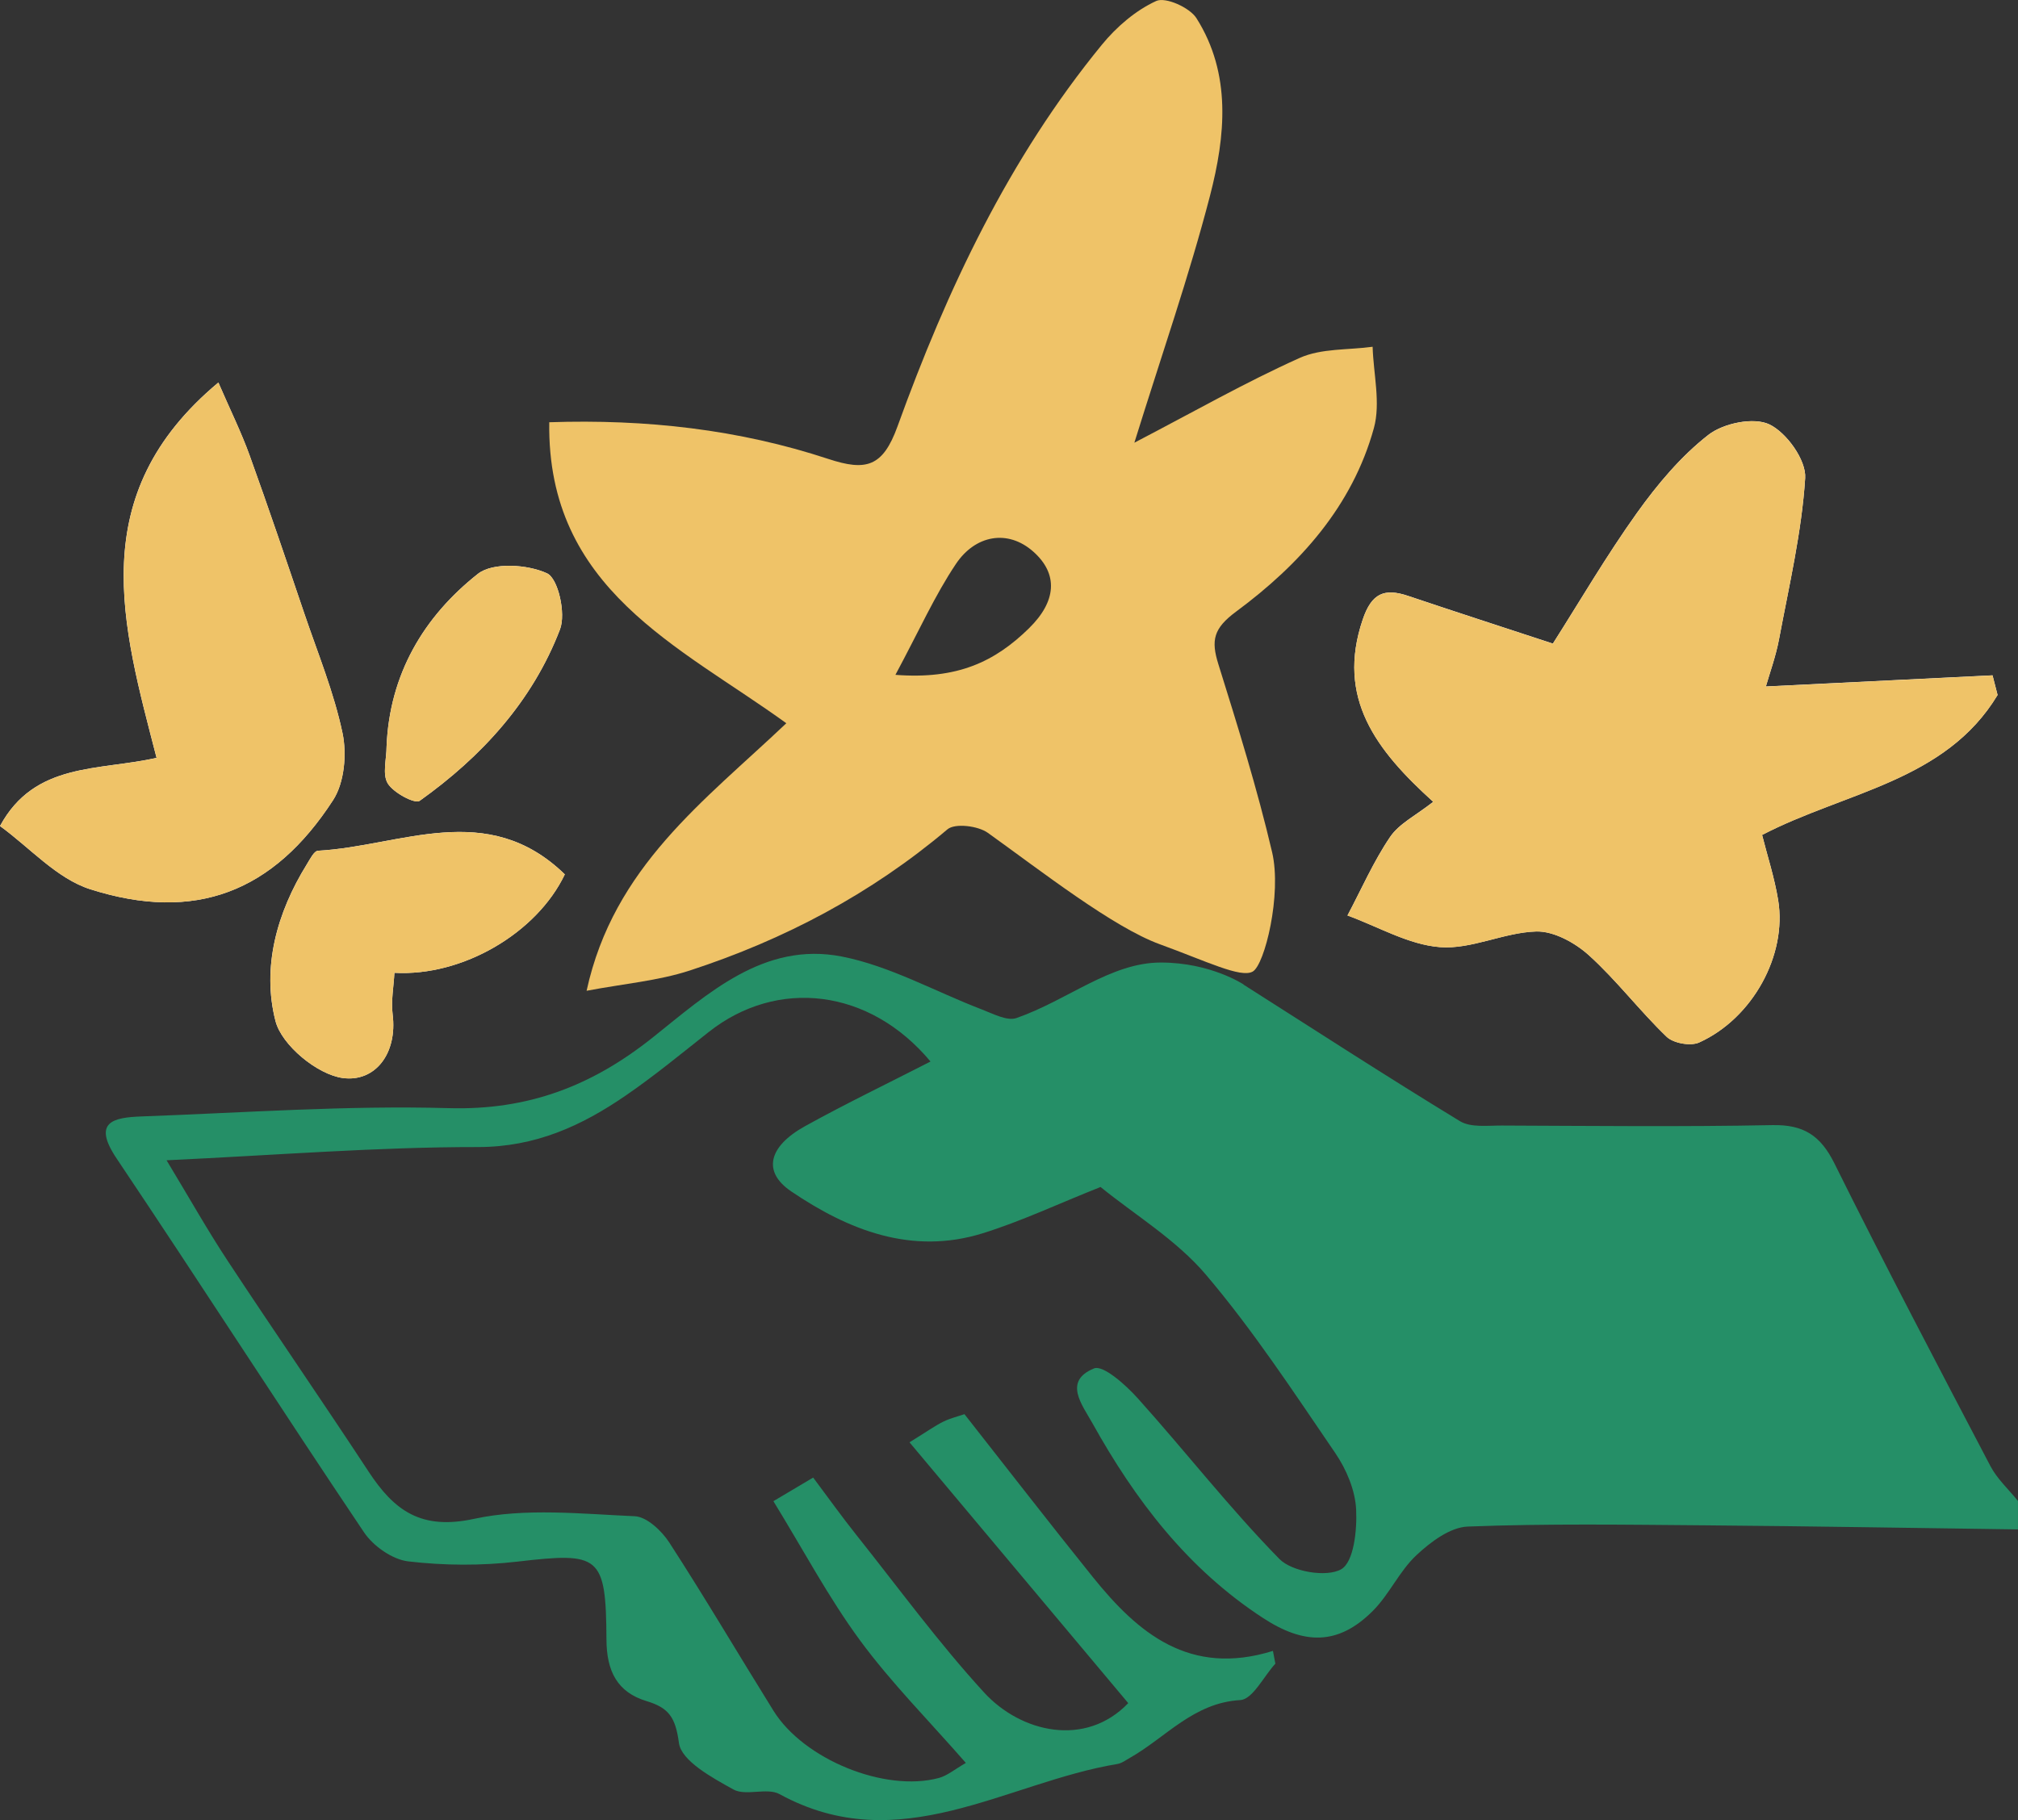
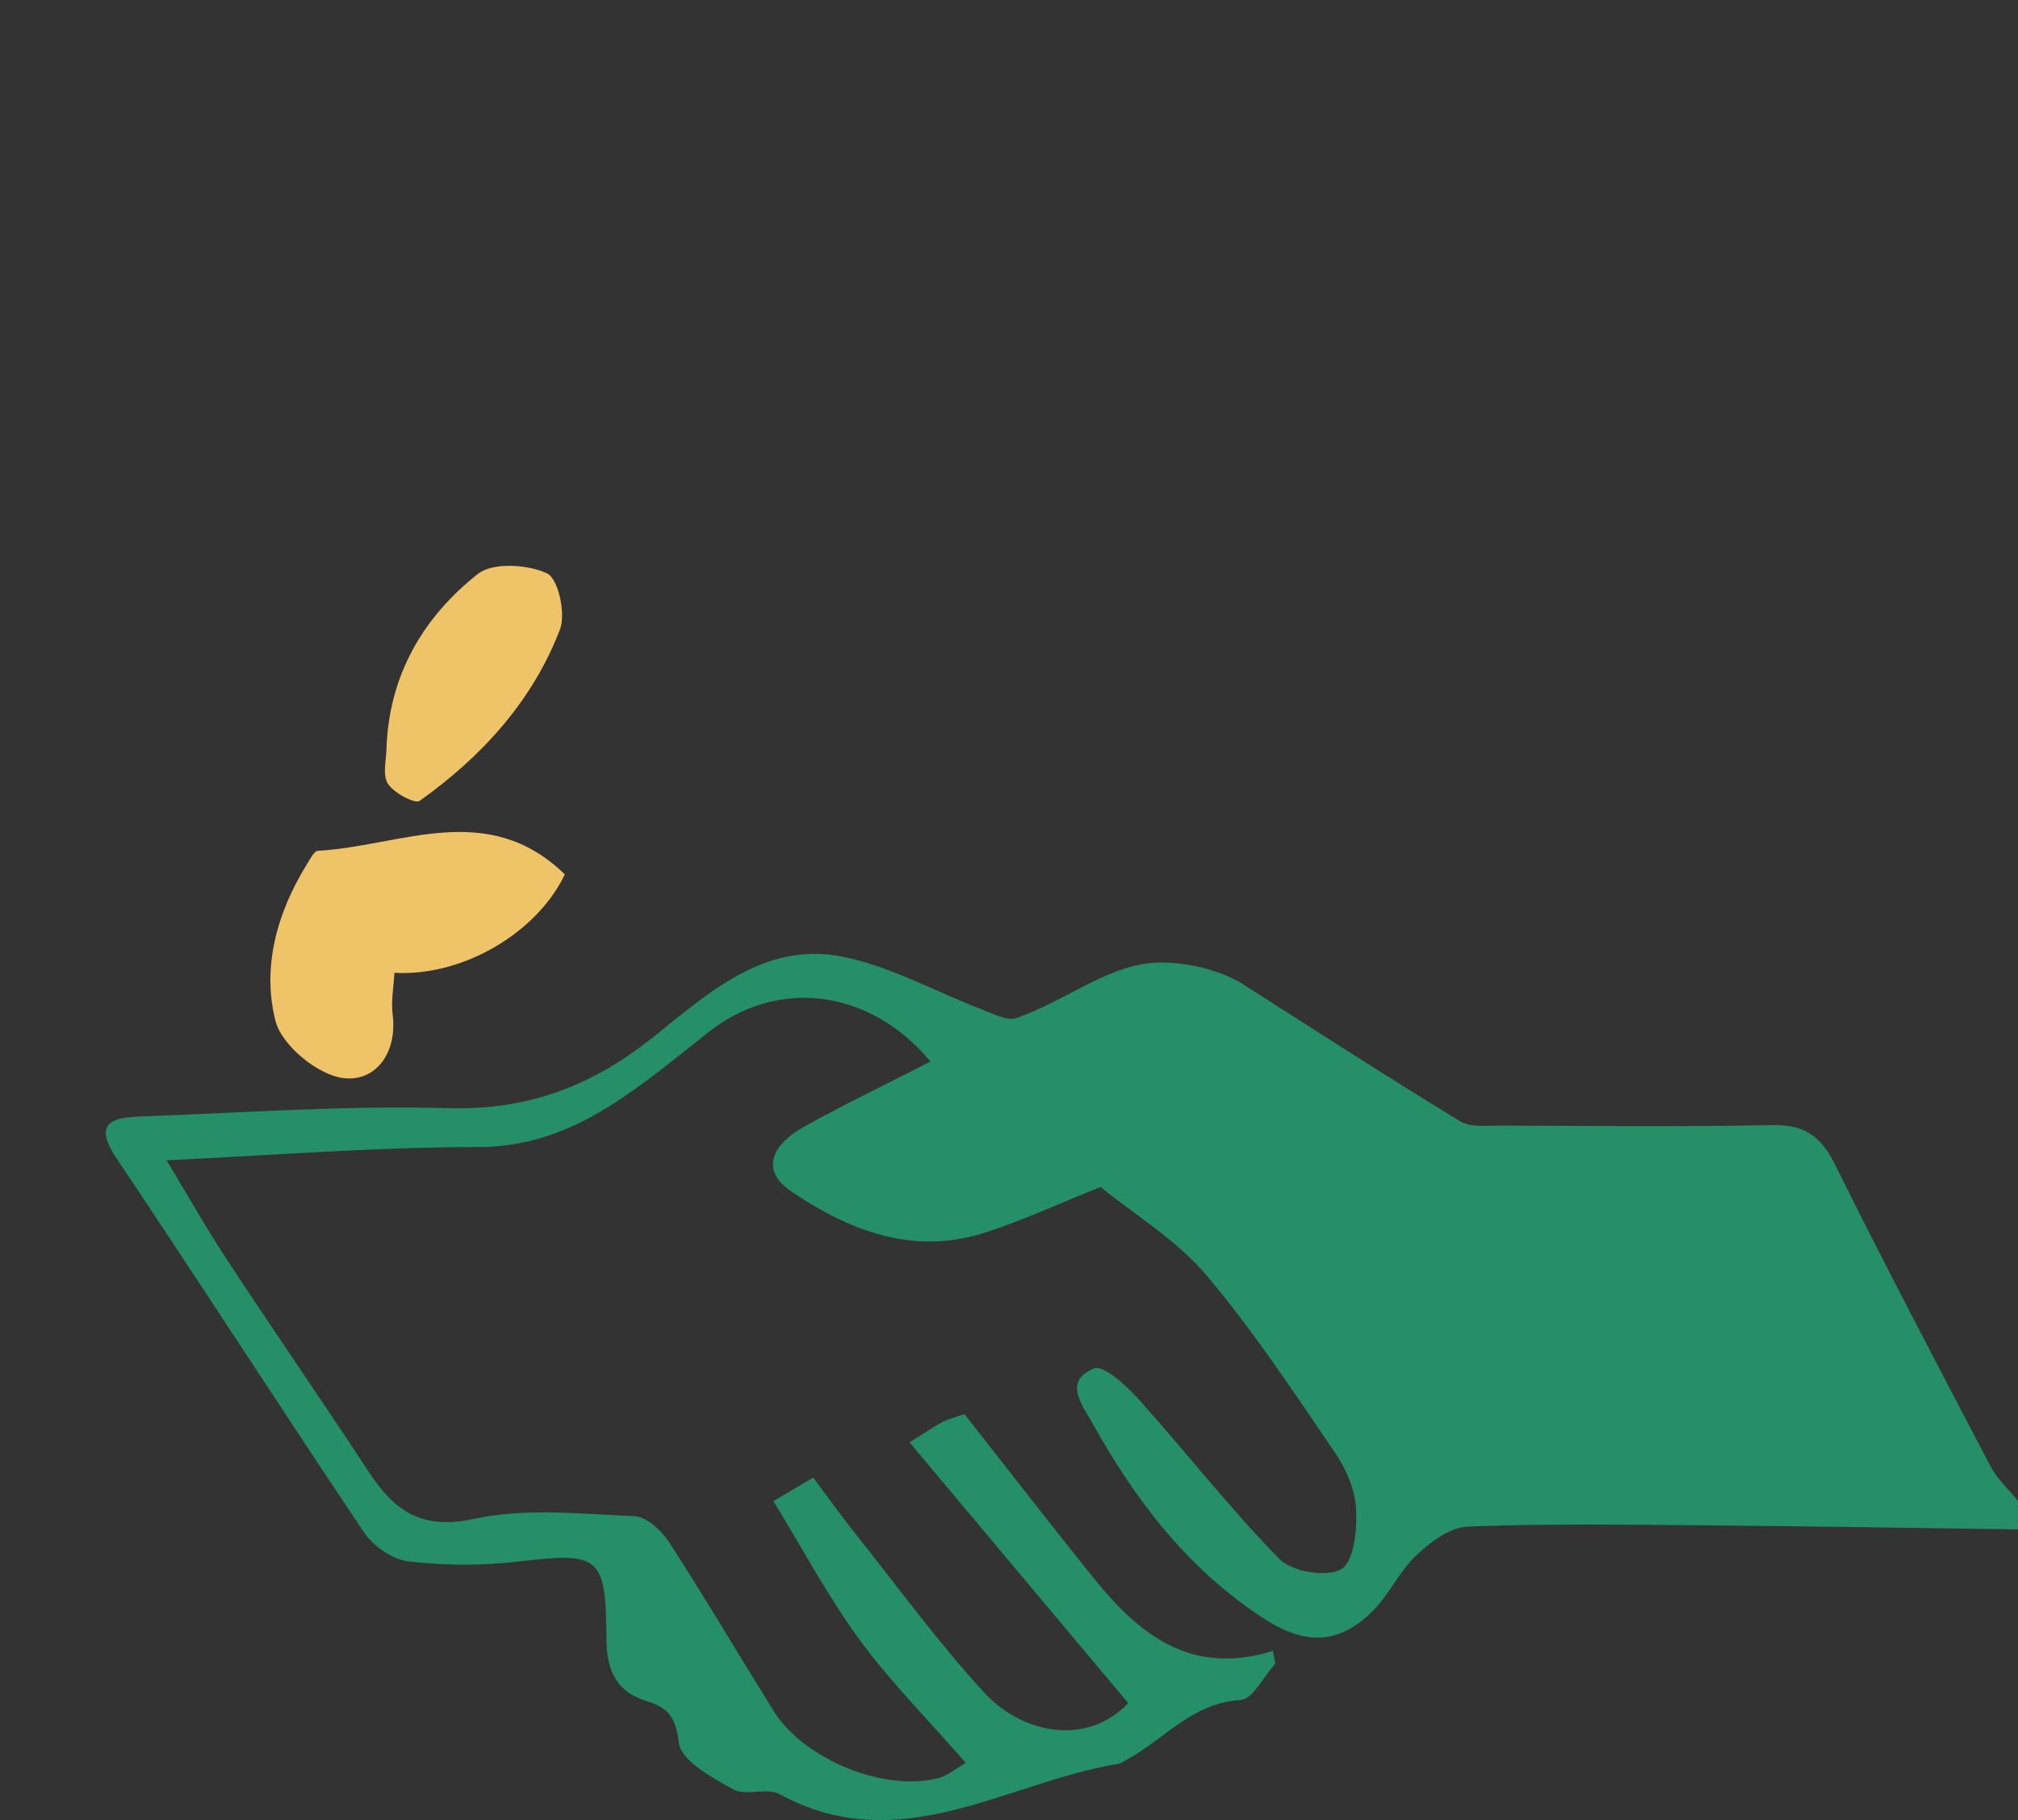
<svg xmlns="http://www.w3.org/2000/svg" viewBox="0 0 474.47 428.02">
  <rect x="0" y="0" width="474.47" height="428.02" fill="#333333" stroke="none" />
  <defs>
    <style>.d{fill:#efc368;}.e{fill:#fff;}.f{fill:#258f67;}</style>
  </defs>
  <g id="a" />
  <g id="b">
    <g id="c">
      <g>
-         <path class="e" d="M336.97,188.55c-4.02,3.17-7.99,5.1-10.13,8.26-3.91,5.77-6.74,12.27-10.02,18.46,7.24,2.63,14.36,6.87,21.76,7.44,7.38,.57,15.02-3.46,22.6-3.68,4.13-.12,9.13,2.64,12.39,5.58,6.54,5.91,11.93,13.07,18.29,19.18,1.6,1.53,5.64,2.25,7.65,1.34,12.55-5.68,20.69-20.53,18.57-33.46-.87-5.34-2.58-10.54-3.78-15.34,19.49-10.13,43.1-12.56,55.37-32.91-.4-1.54-.79-3.08-1.19-4.62-17.65,.87-35.3,1.73-53.29,2.62,.87-3.07,2.35-7.08,3.12-11.23,2.35-12.56,5.31-25.11,6.12-37.79,.27-4.2-4.36-10.67-8.42-12.61-3.68-1.76-10.82-.28-14.33,2.46-6.46,5.03-11.97,11.61-16.78,18.33-7.21,10.09-13.48,20.85-19.79,30.76-11.85-3.9-22.95-7.49-34.01-11.21-5.61-1.89-8.59-.66-10.69,5.52-6.28,18.48,3.13,30.73,16.56,42.88Zm-300.15-10.35c-13.59,3.11-28.65,.93-36.82,16.04,6.97,5.04,13.34,12.36,21.24,14.87,24.62,7.82,43.04,.71,57.08-20.98,2.65-4.1,3.25-10.79,2.21-15.74-2.02-9.6-5.83-18.83-9-28.18-4.21-12.41-8.4-24.83-12.85-37.15-1.95-5.4-4.51-10.58-7.34-17.11-31.72,26.47-22.61,56.98-14.53,88.25Zm95.98,27.41c-18.27-17.76-38.57-6.62-58.04-5.56-.93,.05-1.88,2-2.62,3.19-7.06,11.38-10.61,24.25-7.37,36.85,1.46,5.69,9.84,12.59,15.82,13.4,7.58,1.02,12.89-5.72,11.72-14.97-.4-3.19,.25-6.51,.42-9.77,16.05,.9,33.48-9.36,40.06-23.14Zm-41.91-30.1c0,2.97-1.04,6.58,.29,8.73,1.36,2.2,6.39,4.86,7.49,4.07,14.6-10.41,26.53-23.44,33-40.33,1.42-3.7-.43-11.96-3.06-13.17-4.59-2.11-12.73-2.64-16.25,.13-12.79,10.1-20.77,23.65-21.47,40.56Z" />
        <path class="f" d="M292.39,231.54c16.65,10.59,33.61,21.59,50.87,32.1,2.54,1.55,6.51,1.02,9.81,1.03,21.21,.08,42.43,.32,63.63-.1,7.37-.15,11.35,2.43,14.62,9.03,11.86,23.89,24.27,47.51,36.66,71.14,1.59,3.04,4.3,5.49,6.48,8.21v6.69c-24.52-.33-49.04-.76-73.56-.96-18.6-.15-37.23-.43-55.8,.29-4.16,.16-8.77,3.64-12.09,6.75-3.98,3.73-6.33,9.16-10.2,13.05-8.23,8.26-16.27,7.96-25.87,1.69-17.75-11.59-30.02-27.72-40.11-45.83-2.39-4.29-6.91-9.85,.38-12.84,2.16-.89,7.49,3.89,10.31,7.03,11.22,12.49,21.56,25.8,33.29,37.77,2.95,3.01,11.12,4.38,14.53,2.42,2.99-1.72,3.75-9.23,3.51-14.08-.22-4.51-2.29-9.42-4.9-13.24-9.75-14.27-19.27-28.82-30.43-41.96-6.98-8.22-16.74-14.08-24.76-20.61-9.99,3.97-18.65,8.07-27.72,10.89-16.66,5.18-31.56-.74-45.02-9.86-6.85-4.64-5.3-10.59,3.26-15.33,9.59-5.31,19.49-10.07,29.5-15.2-14.38-17.24-36.07-19.67-52.18-6.92-6.38,5.04-12.67,10.23-19.36,14.83-10.46,7.21-21.35,12.21-34.92,12.2-23.57-.02-47.15,1.89-73.16,3.11,5.32,8.8,9.54,16.3,14.25,23.46,10.97,16.66,22.31,33.08,33.26,49.76,5.99,9.12,12.3,13.81,24.77,11.1,12.1-2.62,25.18-1.17,37.79-.62,2.83,.12,6.33,3.41,8.11,6.15,8.44,13.03,16.32,26.42,24.53,39.61,7.12,11.44,26.18,19.2,38.87,15.79,1.99-.54,3.73-2.04,6.35-3.54-8.67-9.93-17.54-18.83-24.9-28.84-7.38-10.04-13.27-21.18-20.35-32.71,3.34-1.98,6.01-3.57,9.35-5.55,3.61,4.82,6.78,9.26,10.17,13.51,9.89,12.43,19.29,25.31,29.99,37,8.71,9.52,23.91,12.98,33.92,2.53-17.05-20.33-33.98-40.52-51.43-61.33,4.25-2.63,6.02-3.91,7.95-4.86,1.62-.8,3.43-1.23,4.97-1.76,10.24,13.02,20.09,25.76,30.18,38.3,10.62,13.2,22.75,23.45,42.35,17.37l.57,3c-2.74,2.99-5.34,8.39-8.24,8.56-11.03,.64-17.48,8.78-25.93,13.57-.97,.55-1.94,1.29-2.98,1.46-26.26,4.36-51.24,22.52-79.42,7.09-2.94-1.61-7.94,.52-10.86-1.1-4.99-2.77-12.23-6.7-12.8-10.93-.81-5.97-2.32-8.25-7.59-9.84-6.94-2.09-9.41-7.07-9.45-14.45-.11-19.92-1.57-20.61-20.99-18.35-8.45,.98-17.18,.93-25.61-.06-3.74-.44-8.22-3.59-10.4-6.83-19.6-29.16-38.59-58.73-58.17-87.91-5.77-8.6-.82-9.64,5.82-9.89,24.09-.87,48.22-2.63,72.28-1.95,18.65,.53,33.64-5.21,47.94-16.61,12.88-10.26,26.17-22.63,44.48-19.04,11.35,2.23,21.95,8.25,32.93,12.45,2.63,1,5.91,2.78,8.13,2.01,12.06-4.21,22.14-13.05,33.92-13.05s19.49,5.17,19.49,5.17Z" />
-         <path class="d" d="M322.73,81.54c-5.76,.79-12.07,.34-17.16,2.63-12.76,5.73-24.97,12.7-38.86,19.93,6.4-20.61,12.88-39.15,17.79-58.09,3.61-13.95,5.12-28.59-3.19-41.73-1.59-2.52-7.28-5.05-9.46-4.05-4.84,2.21-9.34,6.09-12.77,10.28-21.89,26.74-36.43,57.59-48.06,89.76-3.45,9.54-7.4,10.57-16.26,7.65-21.07-6.95-42.88-9.39-65.62-8.63-.56,39.31,30.65,52.61,55.74,70.78-19.26,18.28-40.6,33.73-46.96,62.91,8.81-1.67,16.83-2.34,24.28-4.77,22.21-7.25,42.58-18,60.56-33.19,1.77-1.5,7.2-.83,9.5,.82,12.47,8.93,29.43,22.2,40.43,26.2s19,8,21.84,6.43,6.88-18.21,4.57-28.07c-3.49-14.9-8.06-29.56-12.63-44.19-1.76-5.62-1.2-8.43,4.19-12.41,14.9-11.02,27.31-24.76,32.37-43.14,1.62-5.9-.11-12.72-.3-19.12Zm-80.77,66.18c-8.08,7.91-16.88,12.09-31.43,10.97,5.58-10.39,9.26-18.68,14.24-26.1,4.54-6.76,12.15-8.2,18.16-2.89,5.98,5.29,5.43,11.75-.98,18.02Z" />
-         <path class="d" d="M336.97,188.55c-13.43-12.14-22.84-24.39-16.56-42.88,2.1-6.18,5.08-7.41,10.69-5.52,11.05,3.73,22.16,7.32,34.01,11.21,6.31-9.92,12.58-20.68,19.79-30.76,4.81-6.72,10.32-13.3,16.78-18.33,3.51-2.74,10.65-4.22,14.33-2.46,4.06,1.94,8.68,8.41,8.42,12.61-.81,12.68-3.77,25.23-6.12,37.79-.78,4.14-2.25,8.16-3.12,11.23,17.99-.88,35.64-1.75,53.29-2.62,.4,1.54,.79,3.08,1.19,4.62-12.27,20.35-35.88,22.78-55.37,32.91,1.21,4.8,2.91,10,3.78,15.34,2.12,12.93-6.02,27.78-18.57,33.46-2.01,.91-6.05,.19-7.65-1.34-6.37-6.12-11.76-13.28-18.29-19.18-3.26-2.95-8.26-5.7-12.39-5.58-7.58,.22-15.22,4.25-22.6,3.68-7.4-.57-14.52-4.81-21.76-7.44,3.28-6.19,6.11-12.69,10.02-18.46,2.14-3.16,6.11-5.08,10.13-8.26Z" />
-         <path class="d" d="M36.82,178.21c-8.08-31.27-17.19-61.78,14.53-88.25,2.83,6.53,5.39,11.71,7.34,17.11,4.45,12.33,8.64,24.74,12.85,37.15,3.17,9.35,6.98,18.58,9,28.18,1.04,4.95,.44,11.64-2.21,15.74-14.05,21.69-32.47,28.8-57.08,20.98-7.9-2.51-14.27-9.82-21.24-14.87,8.17-15.11,23.23-12.93,36.82-16.04Z" />
        <path class="d" d="M132.8,205.62c-6.58,13.78-24.01,24.04-40.06,23.14-.17,3.26-.82,6.58-.42,9.77,1.16,9.25-4.14,15.99-11.72,14.97-5.99-.81-14.36-7.71-15.82-13.4-3.23-12.59,.31-25.46,7.37-36.85,.74-1.19,1.68-3.14,2.62-3.19,19.46-1.06,39.77-12.2,58.04,5.56Z" />
        <path class="d" d="M90.89,175.51c.7-16.9,8.68-30.46,21.47-40.56,3.52-2.77,11.66-2.25,16.25-.13,2.63,1.21,4.47,9.47,3.06,13.17-6.47,16.88-18.39,29.92-33,40.33-1.1,.79-6.14-1.88-7.49-4.07-1.33-2.15-.29-5.76-.29-8.73Z" />
      </g>
    </g>
  </g>
</svg>